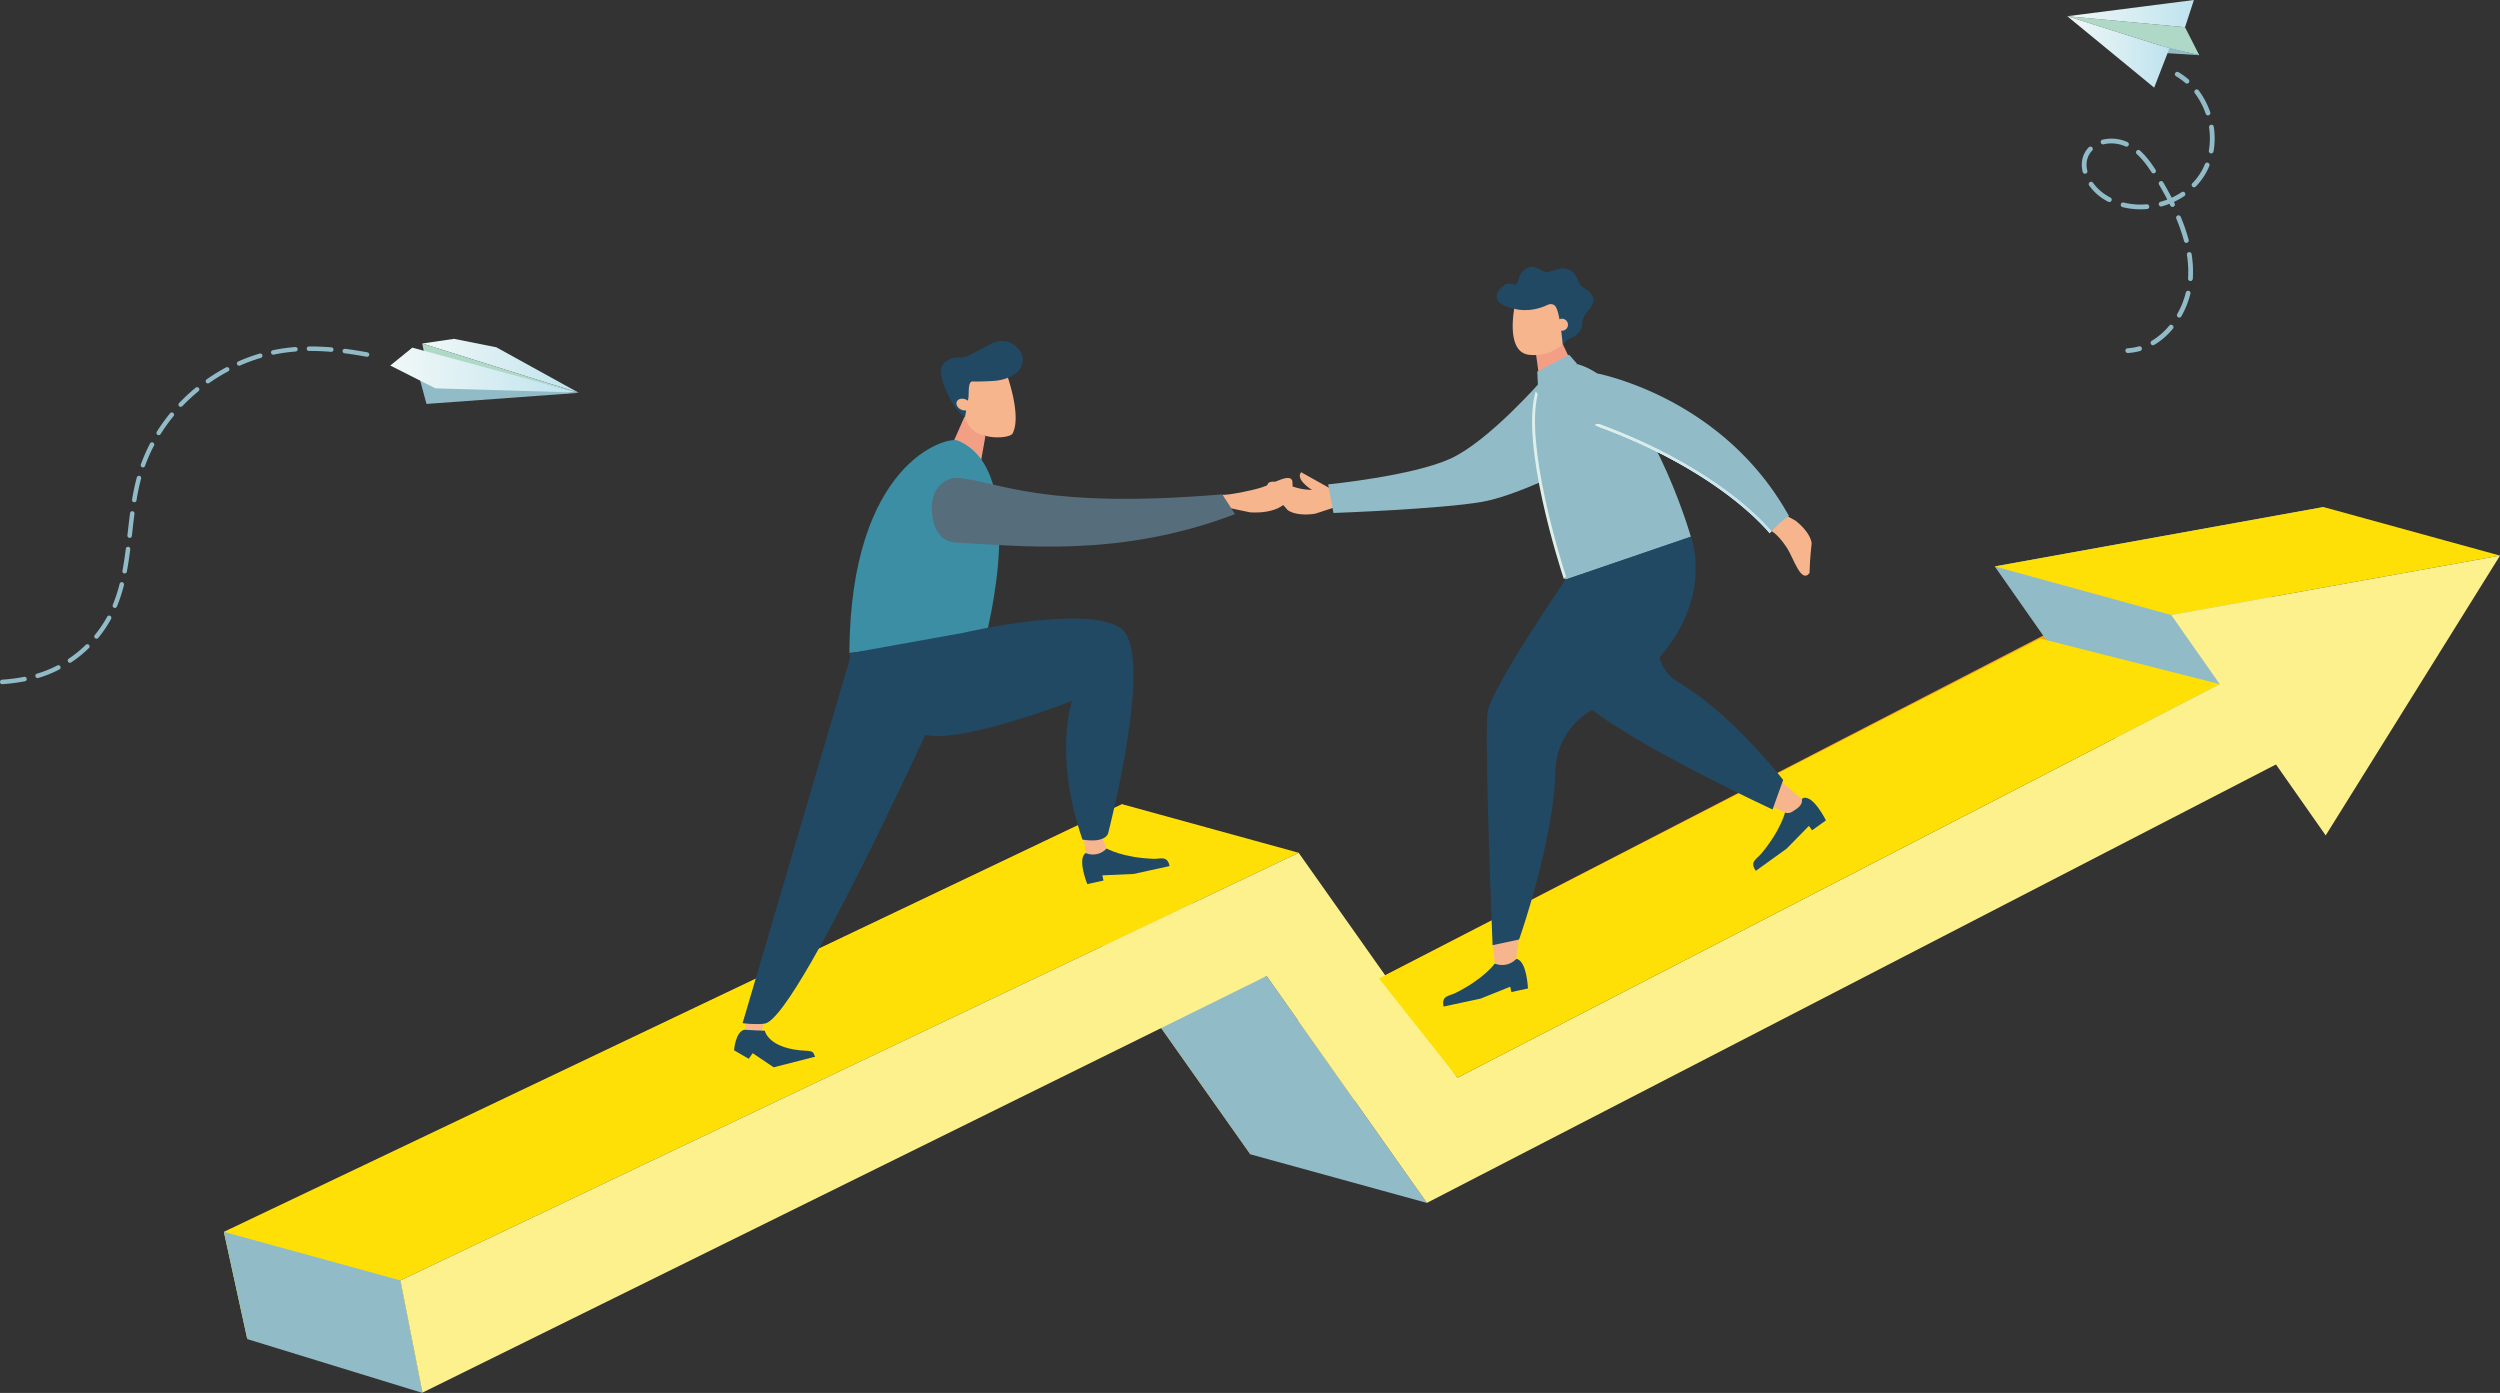
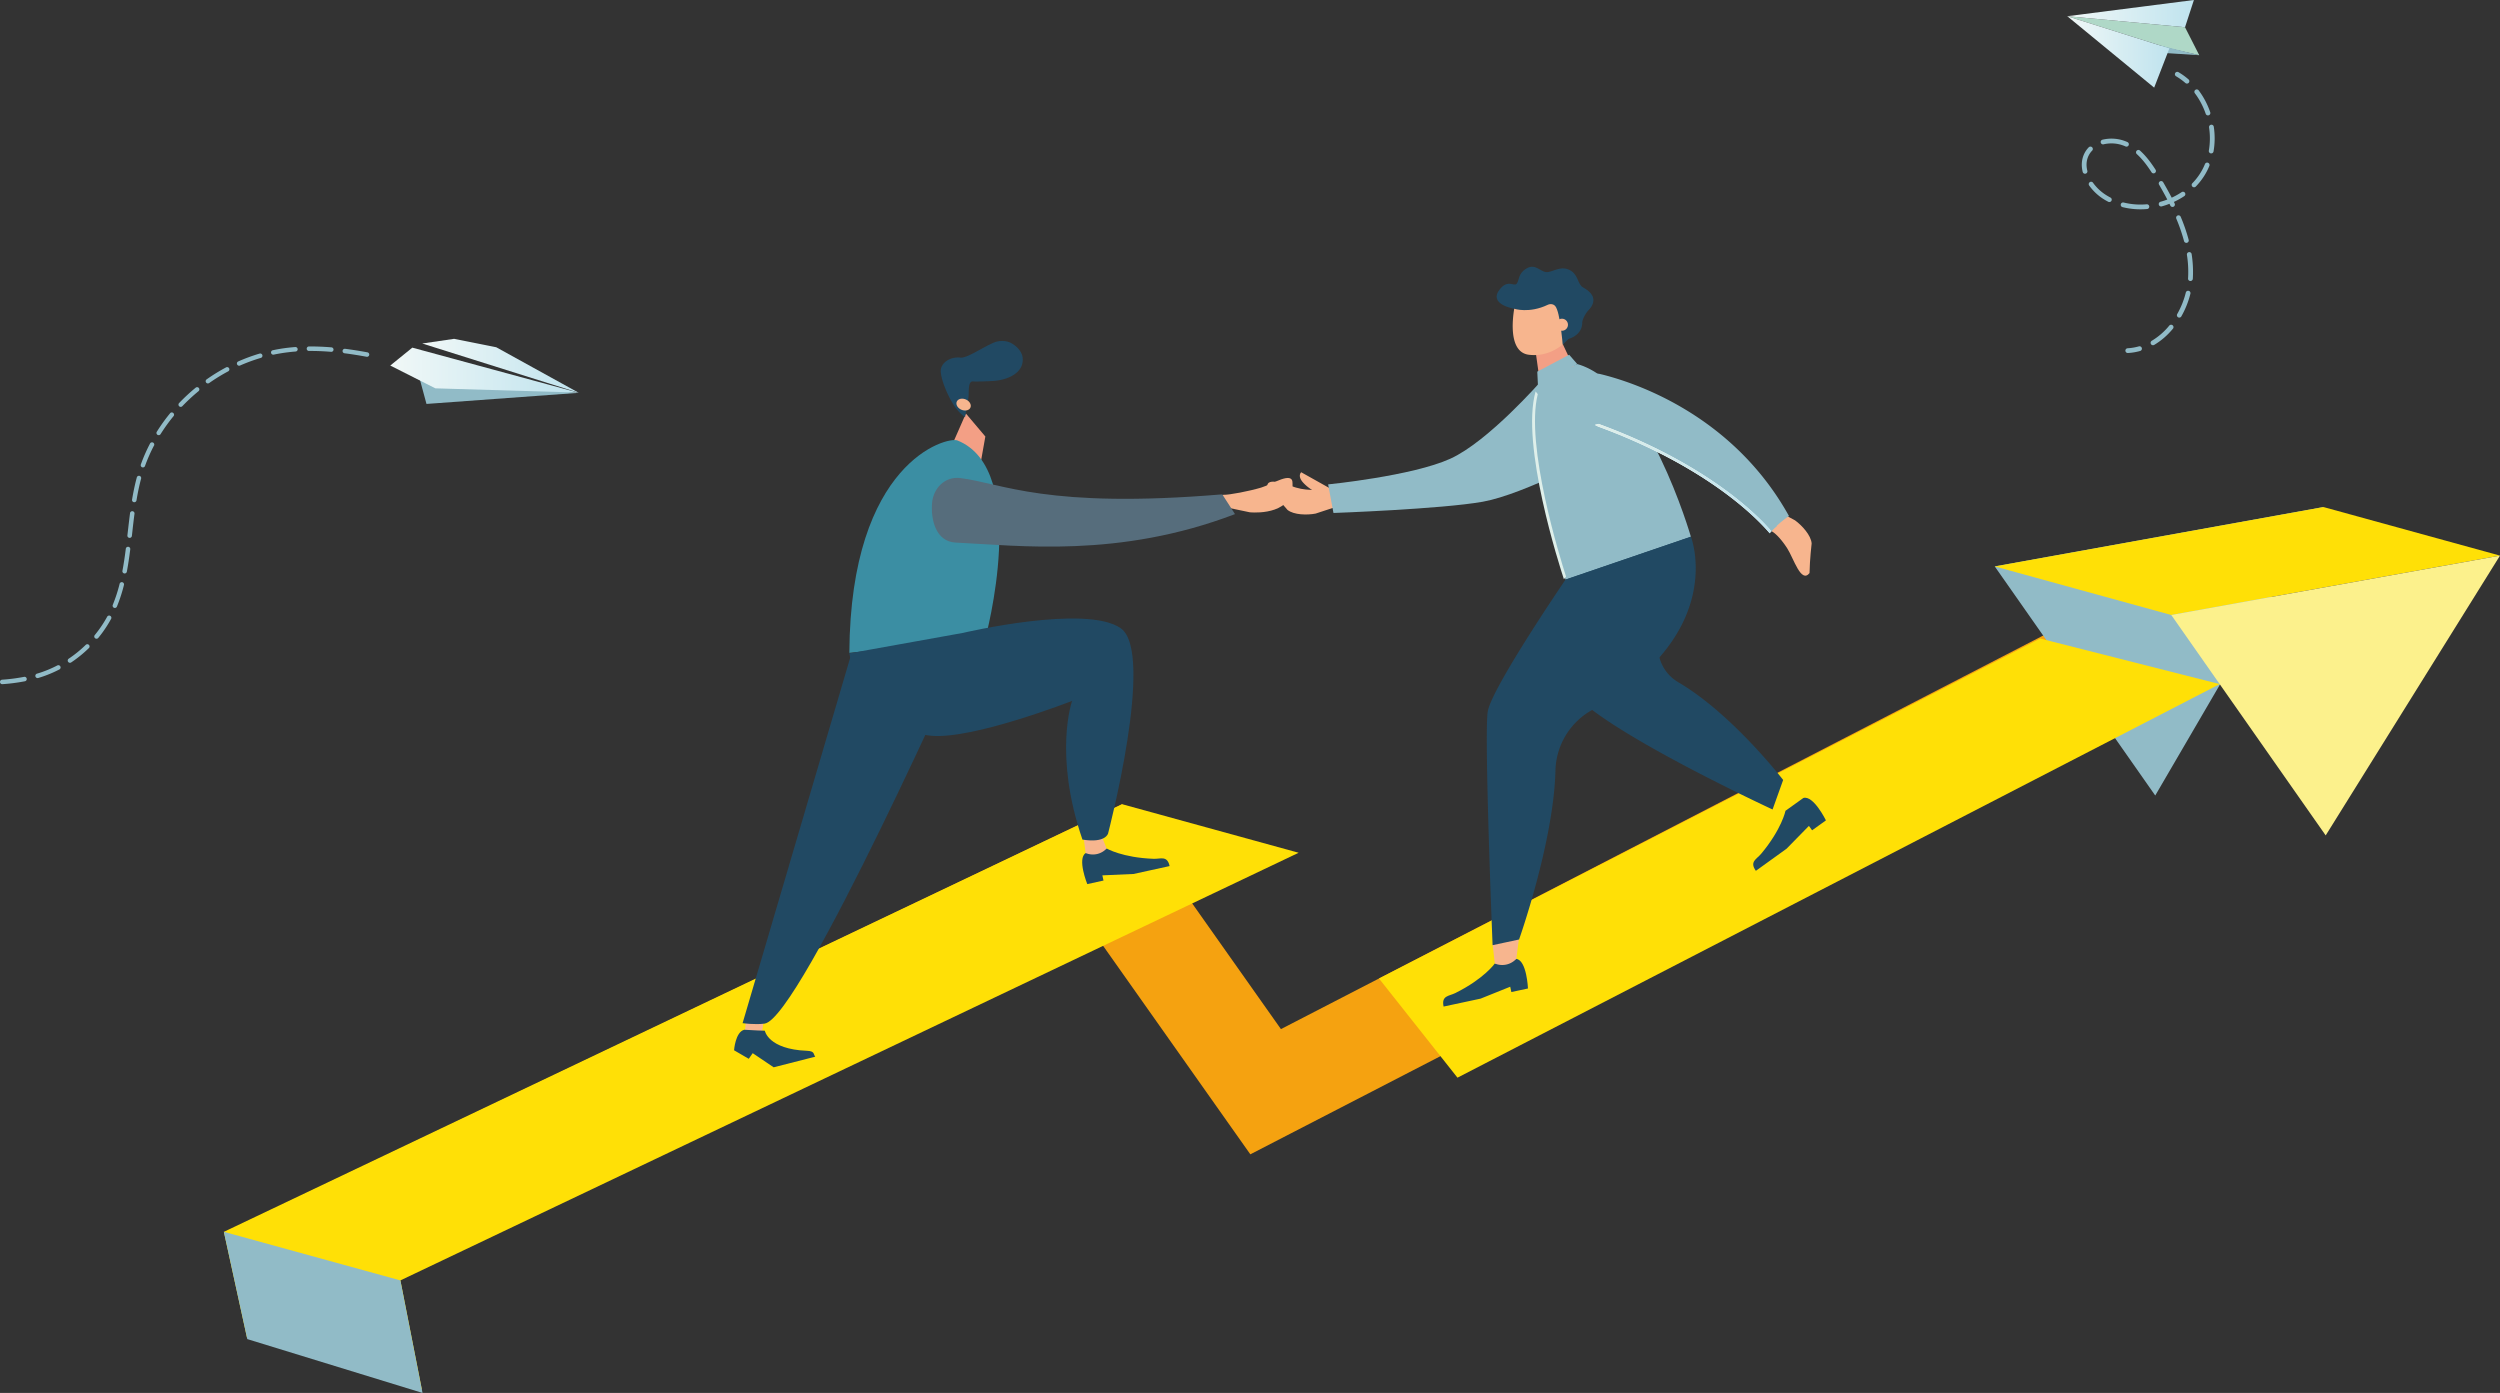
<svg xmlns="http://www.w3.org/2000/svg" xmlns:xlink="http://www.w3.org/1999/xlink" id="_ŽÓť_1" data-name="—ŽÓť_1" viewBox="0 0 3256.47 1814.44">
  <rect x="0" y="0" width="3256.47" height="1814.44" fill="#333333" stroke="none" />
  <defs>
    <style>.cls-1{fill:#f5a210;}.cls-2{fill:#91bbc7;}.cls-3{fill:#ffe006;}.cls-4{fill:#fcf18c;}.cls-5{fill:#afd8c7;}.cls-6{fill:url(#ŃŚÁŻž_ŪŪŻť_ūŗšŤŚŪÚ_2);}.cls-7{fill:url(#ŃŚÁŻž_ŪŪŻť_ūŗšŤŚŪÚ_2-2);}.cls-8{fill:url(#ŃŚÁŻž_ŪŪŻť_ūŗšŤŚŪÚ_2-3);}.cls-9{fill:url(#ŃŚÁŻž_ŪŪŻť_ūŗšŤŚŪÚ_2-4);}.cls-10{fill:#f7b58e;}.cls-11{fill:#214963;}.cls-12{fill:#f39f85;}.cls-13{fill:#3b8ea3;}.cls-14{fill:#566d7c;}.cls-15{fill:url(#ŃŚÁŻž_ŪŪŻť_ūŗšŤŚŪÚ_3);}.cls-16{fill:none;}.cls-17{fill:#fff;}.cls-18{fill:url(#ŃŚÁŻž_ŪŪŻť_ūŗšŤŚŪÚ_3-2);}</style>
    <linearGradient id="ŃŚÁŻž_ŪŪŻť_ūŗšŤŚŪÚ_2" x1="2692.8" y1="17.74" x2="2857.75" y2="17.74" gradientUnits="userSpaceOnUse">
      <stop offset="0" stop-color="#f1f8f7" />
      <stop offset="1" stop-color="#bfe3ee" />
    </linearGradient>
    <linearGradient id="ŃŚÁŻž_ŪŪŻť_ūŗšŤŚŪÚ_2-2" x1="2692.8" y1="67.63" x2="2825.82" y2="67.63" xlink:href="#ŃŚÁŻž_ŪŪŻť_ūŗšŤŚŪÚ_2" />
    <linearGradient id="ŃŚÁŻž_ŪŪŻť_ūŗšŤŚŪÚ_2-3" x1="550.01" y1="476.52" x2="753.97" y2="476.52" xlink:href="#ŃŚÁŻž_ŪŪŻť_ūŗšŤŚŪÚ_2" />
    <linearGradient id="ŃŚÁŻž_ŪŪŻť_ūŗšŤŚŪÚ_2-4" x1="508.36" y1="482.09" x2="752.66" y2="482.09" xlink:href="#ŃŚÁŻž_ŪŪŻť_ūŗšŤŚŪÚ_2" />
    <linearGradient id="ŃŚÁŻž_ŪŪŻť_ūŗšŤŚŪÚ_3" x1="2275.82" y1="934.68" x2="2553.52" y2="934.68" gradientTransform="translate(-103 499.86) rotate(-12.09)" gradientUnits="userSpaceOnUse">
      <stop offset="0" stop-color="#dfefea" />
      <stop offset="1" stop-color="#bfe3ee" />
    </linearGradient>
    <linearGradient id="ŃŚÁŻž_ŪŪŻť_ūŗšŤŚŪÚ_3-2" x1="2379.95" y1="959.56" x2="2590.47" y2="959.56" gradientTransform="translate(-81.69 288.92) rotate(-7.28)" xlink:href="#ŃŚÁŻž_ŪŪŻť_ūŗšŤŚŪÚ_3" />
  </defs>
  <polygon class="cls-1" points="2775.57 768.88 1668.54 1340.5 1461.65 1047.53 295.52 1603.8 323.87 1742.92 1419.97 1208.06 1628.68 1503.61 2833.67 881.41 2775.57 768.88" />
  <polygon class="cls-2" points="2598.32 737.81 2807.39 1036.23 3026.52 660.47 2598.32 737.81" />
-   <polygon class="cls-2" points="1858.63 1566.88 1628.68 1503.61 1505.51 1329.19 1649.92 1271.33 1858.63 1566.88" />
  <polygon class="cls-3" points="1691.6 1110.79 1461.65 1047.53 291.6 1604.57 321.71 1742.32 549.52 1810.09 521.55 1667.84 1691.6 1110.79" />
  <polygon class="cls-2" points="550.38 1814.44 322.1 1744.29 291.6 1604.57 521.55 1667.84 550.38 1814.44" />
  <polygon class="cls-3" points="3256.47 723.73 3026.52 660.47 2598.32 737.81 2828.26 801.07 3256.47 723.73" />
-   <polygon class="cls-4" points="3005.52 832.15 1898.49 1403.77 1691.6 1110.79 521.55 1667.84 550.29 1814.01 1649.92 1271.33 1858.63 1566.88 3063.62 944.68 3005.52 832.15" />
  <polygon class="cls-4" points="2828.26 801.07 3029.42 1088.2 3256.47 723.73 2828.26 801.07" />
  <polygon class="cls-3" points="1898.49 1403.77 2891.34 891.1 2657.44 831.75 1796.24 1274.56 1898.49 1403.77" />
  <polygon class="cls-5" points="2846.19 35.48 2864.71 71.89 2825.82 63.02 2692.8 21.11 2846.19 35.48" />
  <polygon class="cls-2" points="2864.71 71.89 2798.65 67.79 2814.84 59.56 2864.71 71.89" />
  <polygon class="cls-6" points="2846.19 35.48 2857.75 0 2692.8 21.11 2846.19 35.48" />
  <polygon class="cls-7" points="2692.8 21.11 2825.82 63.02 2805.99 114.16 2692.8 21.11" />
  <path class="cls-2" d="M3162.6,410.82a3.14,3.14,0,0,0,.94-.73,3.1,3.1,0,0,0-.31-4.38,86.36,86.36,0,0,0-13.07-9.42,3.1,3.1,0,0,0-3.15,5.35,80.34,80.34,0,0,1,12.14,8.76A3.12,3.12,0,0,0,3162.6,410.82Z" transform="translate(-312.48 -302.28)" />
  <path class="cls-2" d="M3114.25,750.42a3.1,3.1,0,0,1,1.1-4.25,87.22,87.22,0,0,0,22.79-19.76,3.11,3.11,0,0,1,4.79,4,93.61,93.61,0,0,1-24.42,21.15,1.45,1.45,0,0,1-.18.1A3.12,3.12,0,0,1,3114.25,750.42Zm35.42-34.84a3.09,3.09,0,0,1-1.17-4.23,111.06,111.06,0,0,0,11.27-28.29,3.11,3.11,0,0,1,6,1.49,117.44,117.44,0,0,1-11.91,29.87,3.1,3.1,0,0,1-4.23,1.16Zm15.82-47.25a3.12,3.12,0,0,1-2.88-3.32l.09-1.4a143.5,143.5,0,0,0-1.53-29.21,3.11,3.11,0,1,1,6.14-.93,149.33,149.33,0,0,1,1.59,30.47l-.09,1.51a3.11,3.11,0,0,1-3.32,2.88Zm-4.31-49.8a3.12,3.12,0,0,1-3.8-2.21,225.93,225.93,0,0,0-10.09-29.26A3.15,3.15,0,0,1,3149,583a3.1,3.1,0,0,1,4.06,1.67,230.69,230.69,0,0,1,10.36,30.06,3.1,3.1,0,0,1-1.59,3.57A4.07,4.07,0,0,1,3161.18,618.53Zm-17.47-47a3.12,3.12,0,0,1-4.16-1.42c-.38-.78-.77-1.57-1.17-2.35a100.14,100.14,0,0,1-10,3.35,3.11,3.11,0,0,1-1.67-6c3-.83,6-1.81,8.87-2.92-3.23-6.18-6.78-12.6-10.8-19.52a3.11,3.11,0,0,1,5.37-3.12c4.17,7.17,7.84,13.81,11.18,20.23a96.49,96.49,0,0,0,12.94-7.22,3.1,3.1,0,1,1,3.45,5.16,99.25,99.25,0,0,1-13.57,7.59l1,2.05a3.11,3.11,0,0,1-1.38,4.14Zm24.55-26.15a3.11,3.11,0,0,1-.06-4.4,77.85,77.85,0,0,0,16.48-25.08,3.11,3.11,0,0,1,5.75,2.36,83.9,83.9,0,0,1-17.78,27.06,3,3,0,0,1-.82.6A3.09,3.09,0,0,1,3168.26,545.37Zm-59,29.17a96.93,96.93,0,0,1-32.18-2.51,3.1,3.1,0,0,1,1.52-6,90.78,90.78,0,0,0,30.13,2.34,3.11,3.11,0,0,1,1.67,5.87A3.07,3.07,0,0,1,3109.26,574.54Zm82.95-72.47a3.11,3.11,0,0,1-2.52-3.6,94.12,94.12,0,0,0,.28-30.26,3.11,3.11,0,0,1,6.15-.92,100.5,100.5,0,0,1-.31,32.26,3.09,3.09,0,0,1-1.65,2.23A3.15,3.15,0,0,1,3192.21,502.07Zm-133.37,63.11a79.34,79.34,0,0,1-7.3-4.23A66.1,66.1,0,0,1,3034,544.17a3.1,3.1,0,1,1,5-3.62,60.17,60.17,0,0,0,15.91,15.19,74.46,74.46,0,0,0,6.74,3.91,3.11,3.11,0,0,1-2.83,5.53Zm56.22-38.5c-6.68-10.36-12.78-17.88-19.2-23.68a3.1,3.1,0,1,1,4.16-4.61c6.84,6.17,13.28,14.09,20.26,24.93a3.11,3.11,0,0,1-.93,4.3l-.28.15A3.08,3.08,0,0,1,3115.06,526.68Zm74.53-74.26a3.11,3.11,0,0,1-4-1.93,97.62,97.62,0,0,0-5.4-12.76,94.45,94.45,0,0,0-8.73-14,3.1,3.1,0,1,1,5-3.73,100.56,100.56,0,0,1,9.31,14.94,105.19,105.19,0,0,1,5.74,13.56,3.11,3.11,0,0,1-1.53,3.78Zm-160.44,76.07a3.1,3.1,0,0,1-3.76-2.26c-2.21-8.83-1.33-17.4,2.54-24.78a31.45,31.45,0,0,1,5.31-7.3,3.1,3.1,0,1,1,4.45,4.33,25.26,25.26,0,0,0-4.26,5.86c-3.19,6.09-3.87,12.95-2,20.38a3.1,3.1,0,0,1-1.6,3.52A2.74,2.74,0,0,1,3029.15,528.49ZM3081.1,493a44.45,44.45,0,0,0-28.62-2.7,3.1,3.1,0,0,1-1.52-6,50.08,50.08,0,0,1,32.74,3.08,3.11,3.11,0,0,1,.11,5.59A3.13,3.13,0,0,1,3081.1,493Z" transform="translate(-312.48 -302.28)" />
  <path class="cls-2" d="M3100.81,759.21a3.11,3.11,0,0,0-2.27-5.76,66.64,66.64,0,0,1-14.61,2.46,3.1,3.1,0,1,0,.34,6.2,72.36,72.36,0,0,0,16-2.68A3.83,3.83,0,0,0,3100.81,759.21Z" transform="translate(-312.48 -302.28)" />
  <polygon class="cls-8" points="753.97 511.69 646.41 452.33 591.51 441.35 550.01 447.45 753.97 511.69" />
-   <polyline class="cls-5" points="753.97 511.69 552.57 459.92 550.01 447.45" />
  <polygon class="cls-2" points="546.82 494.48 547.08 494.9 555.53 526.16 753.46 511.71 546.82 494.48" />
  <polygon class="cls-9" points="508.36 476.15 537.09 452.83 752.66 511.36 567.1 505.84 508.36 476.15" />
  <path class="cls-2" d="M367.8,1177.47a151.72,151.72,0,0,0,19.38-8.41,2.93,2.93,0,0,1,2.7,5.2,158,158,0,0,1-20.13,8.73q-3.72,1.3-7.47,2.43a2.93,2.93,0,0,1-3.65-2,2.94,2.94,0,0,1,2-3.65C363,1179.1,365.41,1178.31,367.8,1177.47Z" transform="translate(-312.48 -302.28)" />
  <path class="cls-2" d="M762,756.62c9.13,1.18,18.63,2.68,29.06,4.6A2.93,2.93,0,0,1,790,767c-10.31-1.91-19.71-3.39-28.74-4.55a3,3,0,0,1-1.37-.55,2.93,2.93,0,0,1,2.12-5.26Z" transform="translate(-312.48 -302.28)" />
  <path class="cls-2" d="M713.18,758.86a2.92,2.92,0,0,1,1.72-5.27c9.39-.09,19.31.31,29.5,1.16a2.93,2.93,0,0,1-.49,5.83c-10-.84-19.75-1.22-29-1.14A3,3,0,0,1,713.18,758.86Z" transform="translate(-312.48 -302.28)" />
  <path class="cls-2" d="M424.26,1142.19a2.93,2.93,0,0,1,4.09,4.19,163.7,163.7,0,0,1-23.1,18.76,2.91,2.91,0,0,1-3.37-.08,2.79,2.79,0,0,1-.69-.72,2.94,2.94,0,0,1,.8-4.06A157.2,157.2,0,0,0,424.26,1142.19Z" transform="translate(-312.48 -302.28)" />
  <path class="cls-2" d="M436.33,1133.63a2.92,2.92,0,0,1-.41-4.12c1.65-2,3.26-4.08,4.81-6.18A151.11,151.11,0,0,0,452,1105.75a2.93,2.93,0,1,1,5.14,2.8,156.73,156.73,0,0,1-11.67,18.27c-1.61,2.17-3.28,4.31-5,6.4a2.92,2.92,0,0,1-4,.49Z" transform="translate(-312.48 -302.28)" />
  <path class="cls-2" d="M461,1094a3.46,3.46,0,0,1-.62-.36,2.91,2.91,0,0,1-1-3.46,200.05,200.05,0,0,0,8.9-27.39,2.92,2.92,0,1,1,5.67,1.43,203.08,203.08,0,0,1-9.17,28.19A2.93,2.93,0,0,1,461,1094Z" transform="translate(-312.48 -302.28)" />
  <path class="cls-2" d="M538.54,844.34q-3.66,4.45-7.09,9.09c-3.45,4.66-6.74,9.48-9.79,14.33a2.92,2.92,0,0,1-4,.93l-.19-.13a2.92,2.92,0,0,1-.73-3.9c3.12-5,6.5-9.94,10-14.71q3.51-4.76,7.27-9.32a2.78,2.78,0,0,1,4.12-.41A2.92,2.92,0,0,1,538.54,844.34Z" transform="translate(-312.48 -302.28)" />
  <path class="cls-2" d="M513,882.79a213.24,213.24,0,0,0-11.6,26.4A2.92,2.92,0,0,1,497.7,911a2.69,2.69,0,0,1-.75-.4,2.92,2.92,0,0,1-1-3.34,216.83,216.83,0,0,1,11.91-27.13,2.93,2.93,0,1,1,5.19,2.71Z" transform="translate(-312.48 -302.28)" />
  <path class="cls-2" d="M571.22,811.71A237.66,237.66,0,0,0,550,831.36a2.92,2.92,0,0,1-3.85.34l-.29-.24a2.93,2.93,0,0,1-.09-4.14,244.83,244.83,0,0,1,21.7-20.13,2.93,2.93,0,0,1,3.72,4.52Z" transform="translate(-312.48 -302.28)" />
  <path class="cls-2" d="M625.16,778.41a2.88,2.88,0,0,1-2.92-.32,2.92,2.92,0,0,1,.56-5,231.34,231.34,0,0,1,27.79-10.23,2.93,2.93,0,1,1,1.66,5.62A226.66,226.66,0,0,0,625.16,778.41Z" transform="translate(-312.48 -302.28)" />
  <path class="cls-2" d="M481,1002.9a3,3,0,0,1-1.41-.56,2.91,2.91,0,0,1-1.16-2.68l.41-3.69c1-8.48,1.94-17,3.06-25.43a2.93,2.93,0,0,1,5.8.77c-1.12,8.43-2.08,16.88-3,25.33l-.42,3.68A2.94,2.94,0,0,1,481,1002.9Z" transform="translate(-312.48 -302.28)" />
  <path class="cls-2" d="M585,801.2a2.93,2.93,0,0,1-3.43,0,3.45,3.45,0,0,1-.65-.67,2.92,2.92,0,0,1,.71-4.08,242.31,242.31,0,0,1,25.19-15.55,2.93,2.93,0,1,1,2.76,5.16A236.07,236.07,0,0,0,585,801.2Z" transform="translate(-312.48 -302.28)" />
  <path class="cls-2" d="M479.62,1014.52a2.92,2.92,0,0,1,2.53,3.28c-1.43,11.39-2.85,20.64-4.43,29.1a2.92,2.92,0,0,1-3.42,2.33,2.77,2.77,0,0,1-1.2-.52,2.91,2.91,0,0,1-1.14-2.89c1.57-8.34,3-17.48,4.39-28.76A2.93,2.93,0,0,1,479.62,1014.52Z" transform="translate(-312.48 -302.28)" />
  <path class="cls-2" d="M343.84,1183.94a2.92,2.92,0,1,1,1.12,5.74,236.38,236.38,0,0,1-29.35,3.79,2.88,2.88,0,0,1-1.95-.56,2.93,2.93,0,0,1,1.54-5.27A233,233,0,0,0,343.84,1183.94Z" transform="translate(-312.48 -302.28)" />
  <path class="cls-2" d="M494.22,922.13a2.93,2.93,0,0,1,2.06,3.59c-2.3,8.61-4.28,17.87-6,28.33a2.93,2.93,0,0,1-3.37,2.4,3,3,0,0,1-1.26-.54,2.92,2.92,0,0,1-1.14-2.83c1.78-10.64,3.8-20.09,6.16-28.88A2.92,2.92,0,0,1,494.22,922.13Z" transform="translate(-312.48 -302.28)" />
  <path class="cls-2" d="M686.91,755.32q5.13-.6,10.26-1a2.93,2.93,0,0,1,.44,5.84c-3.34.25-6.67.58-10,1-6.18.74-12.43,1.77-18.56,3.06a2.92,2.92,0,0,1-1.21-5.72C674.13,757.13,680.56,756.08,686.91,755.32Z" transform="translate(-312.48 -302.28)" />
  <path class="cls-10" d="M1308.25,1625.77l-3.37,22,.18-2.13a19.26,19.26,0,0,1-20.87-.94l-1.47,3.46,1.92-24.21Z" transform="translate(-312.48 -302.28)" />
  <path class="cls-11" d="M1308.73,1644.88s4.19,24.11,54.85,26.16c10.4.42,8,4.07,10.83,7.67l-54.17,13.83-27.3-18.42-5.15,7.35-19.13-11.12s1.59-23.57,13.19-26.74C1292.29,1644.43,1308.73,1644.88,1308.73,1644.88Z" transform="translate(-312.48 -302.28)" />
  <path class="cls-11" d="M1420.77,1156.19l-141,478.85s15.74,2.29,28.58.62c46.32-6,267-501.92,267-501.92Z" transform="translate(-312.48 -302.28)" />
  <polygon class="cls-12" points="1283.5 568.58 1275.94 611.22 1231.04 600.36 1258.18 538.65 1283.5 568.58" />
-   <path class="cls-10" d="M1618.45,871.65c5.33-.59,10.22-1.79,12.64-4.11,13.59-23.68-8.9-82.68-8.9-82.68l-25.48-8.37L1567,798.57l1.52,40.64c.41,10.85,6.44,20.8,16.26,26.8h0A64.34,64.34,0,0,0,1618.45,871.65Z" transform="translate(-312.48 -302.28)" />
  <path class="cls-11" d="M1573.8,821.12c1.16-7-1-22.57,6-22,5.13.42,22.5-.28,28.33-.76,13.88-1.13,38.2-8.58,36.47-29.71-.86-10.57-11.85-18.84-18.56-21a28.23,28.23,0,0,0-20.1,1.38c-14.86,6.59-34.18,20-42.4,19.07-13.82-1.62-26.75,7.46-25.62,19,1.21,12.33,9.17,30.38,16.21,41.69a65,65,0,0,0,15.34,17h0Z" transform="translate(-312.48 -302.28)" />
  <path class="cls-10" d="M1559.84,823.79c2.87-3,8.71-2.94,13,.11s5.51,7.92,2.63,10.91-8.7,2.94-13-.1S1557,826.78,1559.84,823.79Z" transform="translate(-312.48 -302.28)" />
  <path class="cls-13" d="M1559.57,876c-13.22-5.28-139.28,27.15-140.74,276.66,47.79-5.14,133.94-13.78,133.94-13.78l43.25-5.11S1655.4,914.22,1559.57,876Z" transform="translate(-312.48 -302.28)" />
  <path class="cls-11" d="M1754,1407.53s20.44,12,61.35,13.43c9,.3,17.56-4.61,20.64,9.46l-47,10.29-40.59,1.8,1.48,6.76-21.12,4.63s-13.44-33.26-2.08-40.39Z" transform="translate(-312.48 -302.28)" />
  <path class="cls-10" d="M1744.38,1383.63l9.59,23.9h0a24.46,24.46,0,0,1-25.69,6.53l-1.64-.55-3.32-25.27Z" transform="translate(-312.48 -302.28)" />
  <path class="cls-11" d="M1418.68,1153.33s20.81,99,106.31,107.3c54.62,5.29,184-45.4,184-45.4s-24.64,69.29,13.47,180.69c30.46,5,33.42-8.07,33.42-8.07s61.54-235.31,16.56-267.16-205.65,6-205.65,6Z" transform="translate(-312.48 -302.28)" />
  <path class="cls-10" d="M1955.23,937.42c14.25-4.24,41.48-22.36,40.88-5.48,1.81,39.63-45.08,38.53-55.45,37.69L1909.09,963s-7.53-14.68-8-15.3l5-.89C1913.94,947,1939.35,942.14,1955.23,937.42Z" transform="translate(-312.48 -302.28)" />
  <path class="cls-14" d="M1563.45,925c54.18,6.71,112.14,40.41,341.15,21.22l16.57,25.74c-151.15,57.69-281.12,41-363.84,37.08-25.87-1.21-32.58-29.9-30.76-51.6C1528.18,938.2,1543.39,922.47,1563.45,925Z" transform="translate(-312.48 -302.28)" />
  <path class="cls-10" d="M2034.69,938.09c-2.26,1.08-10.34,4-27.63.89-15.52-2.82-46.35-18.78-43.76-1.05,12.69,12.38,26.24,28.53,26.24,28.53,8.35,6.7,25.77,6.9,36.6,4.82l32.53-10.69s6.25-16.35,6.68-17.07l-5.35-.36C2051.72,944.3,2042.83,939.69,2034.69,938.09Z" transform="translate(-312.48 -302.28)" />
  <path class="cls-10" d="M2027.88,943.8a12.38,12.38,0,0,1-2.13,1.48c1.83,1.42,3.56,2.93,5.23,4.49,7.92,2.42,15.77,5.09,23.66,7.6.61-5,1.48-12.11,1.62-12.59l-48.82-27.35S2002,922.1,2010,931A55.39,55.39,0,0,0,2027.88,943.8Z" transform="translate(-312.48 -302.28)" />
  <path class="cls-2" d="M2049.43,970.47s140.28-5,194.52-14.65,155.5-64.52,155.5-64.52L2320,798.51s-68.61,78.64-118.25,101.24-159.27,33.49-159.27,33.49Z" transform="translate(-312.48 -302.28)" />
  <path class="cls-11" d="M2638.24,1358.4s-4.79,23.82-31.69,56c-5.92,7.07-15.52,10.24-6.9,22.21l40-28.82,29.11-29.71,4.14,5.75,18-12.94s-16.16-33-29.37-29.19Z" transform="translate(-312.48 -302.28)" />
-   <path class="cls-10" d="M2618.5,1351.73l18.31,8.61a10.5,10.5,0,0,0,10.09-.63c7-4.43,14.18-8.82,12.63-16.65l-29.11-24.61Z" transform="translate(-312.48 -302.28)" />
  <path class="cls-11" d="M2498.58,1190.94c-23-13.49-32.72-42-21.55-66.27,20.73-44.93,31.57-91.16,37.24-126.26l-92.84,11.86c-14.8,1.89-29.9-5.73-40.81-15.07a48.9,48.9,0,0,1-13.9-20.93c-13.79,69-33.42,191.63-7.53,227.35,36.7,50.63,262.22,155.09,262.22,155.09l13.78-38.46S2568.88,1232.14,2498.58,1190.94Z" transform="translate(-312.48 -302.28)" />
  <path class="cls-2" d="M2367,776.5c-31.13,12.61-41.08,14.67-41.08,14.67-47.1,48.08,25.79,266.08,25.79,266.08L2515,1001.38S2457.67,801.59,2367,776.5Z" transform="translate(-312.48 -302.28)" />
  <path class="cls-15" d="M2352.43,1053.39c-7.6-23.6-53.59-171.39-36.85-237.69-1-1.17-1.91-2.36-2.84-3.56-19.87,69.26,31.37,227.95,36.85,244.57C2350.51,1055.59,2351.48,1054.5,2352.43,1053.39Z" transform="translate(-312.48 -302.28)" />
  <path class="cls-12" d="M2362,779.94l-14-29.67-35,11.7,5.27,37.69a7.8,7.8,0,0,0,.91.58A104.31,104.31,0,0,1,2362,779.94Z" transform="translate(-312.48 -302.28)" />
  <path class="cls-10" d="M2354.54,685.05l1.1,51.14c-5.08.17-7.66,5.83-6.34,10.52a9.48,9.48,0,0,0-.58,3.82c-8.35,6.94-23.74,16.32-44.64,13.87-32.7-3.83-17.76-67.58-17.76-67.58Z" transform="translate(-312.48 -302.28)" />
  <path class="cls-11" d="M2373.53,722.15c0-3.76,4.49-12.06,7.15-14.71,17.11-17.12-.06-27.46-6.12-30.76-6.71-3.65-6.3-15.36-15.06-21.25-13.39-9-24.85,2.16-33.08,1.25s-14-11.34-25.42-4.76-9.41,15.74-12.9,19.92-11.23-6.12-21.84,7.06c-16.14,20,18.77,25.57,18.77,25.57s19.34,6.41,43.5-5.15c3.32-1.59,7.42-1.14,9.8,1.66,6.52,7.68,9.68,50.19,9.68,50.19l7.8-7.5S2373.67,739.34,2373.53,722.15Z" transform="translate(-312.48 -302.28)" />
  <path class="cls-10" d="M2354.49,727.72a7.84,7.84,0,1,1-5-9.89A7.85,7.85,0,0,1,2354.49,727.72Z" transform="translate(-312.48 -302.28)" />
  <path class="cls-11" d="M2259.62,1557.34s-14,19.89-51.5,38.51c-8.27,4.1-18.33,3.14-15.24,17.57l48.19-10.33,38.6-15.51,1.48,6.93,21.65-4.64s-1.56-36.69-15.17-38.53Z" transform="translate(-312.48 -302.28)" />
  <path class="cls-10" d="M2256.61,1531.39l3,25.95h0a25,25,0,0,0,26.71-4.79l1.3-1.21,3.54-27.35Z" transform="translate(-312.48 -302.28)" />
  <path class="cls-11" d="M2351.73,1057.25s-96.54,141.43-101.35,172,6.33,304.2,6.33,304.2l34.5-7.39s45.13-127.3,47.38-220.14a92.87,92.87,0,0,1,47.47-78.67c178.35-100.09,129-225.85,129-225.85Z" transform="translate(-312.48 -302.28)" />
  <polygon class="cls-2" points="2002.44 484.08 2003.39 503.77 2054.54 474.22 2044 462.1 2002.44 484.08" />
  <path class="cls-10" d="M2620.41,994.47c2.34.89,10.32,7,19.89,21.73,8.59,13.23,18.12,46.61,29.24,32.57.31-17.73,2.77-38.66,2.77-38.66-.85-10.68-12.65-23.49-21.6-30l-30.09-16.34s-16.19,6.67-17,6.85l3.41,4.14C2613.53,980.06,2616,987.44,2620.41,994.47Z" transform="translate(-312.48 -302.28)" />
  <path class="cls-2" d="M2397.46,789.64c40.13,9.68,170.91,50.74,245.34,184.83a132.49,132.49,0,0,0-24.11,21.08s-65-79.53-228.26-139.81c-25.14-9.28-29.74-43-7.83-58.39l.77-.54C2391.2,791.37,2388.18,787.4,2397.46,789.64Z" transform="translate(-312.48 -302.28)" />
  <path class="cls-16" d="M2410.25,791.77c40.13,9.68,158.12,48.61,232.55,182.7a235.32,235.32,0,0,0-27.67,22.75s-61.4-81.2-224.7-141.48c-25.14-9.28-29.74-43-7.83-58.39l.77-.54A33.36,33.36,0,0,1,2410.25,791.77Z" transform="translate(-312.48 -302.28)" />
  <path class="cls-2" d="M2620.3,993.73a52,52,0,0,1,6.38-5.77c0-1.05-.07-2.09-.14-3.13q-.6-2-1.29-4a105.12,105.12,0,0,0-6.49-10.06,209.34,209.34,0,0,0-29.32-26c-26.57-18-55.22-32.6-82.18-50-29-18.66-57-38.94-86.51-56.69-.43.51-.87,1-1.33,1.5-7.69,8.22-16.88,12.88-27.08,15.53a36.63,36.63,0,0,0,3.92,1.74c145.4,53.67,210,123.93,222.43,138.68C2619.21,994.93,2619.75,994.32,2620.3,993.73Z" transform="translate(-312.48 -302.28)" />
  <path class="cls-17" d="M2619.82,994.28c-5.69-6.72-21.34-23.93-48.94-45.41-32.72-25.47-89.48-62.38-174-93.6-.69-.25-1.37-.53-2-.83-1.61.48-3.24.9-4.9,1.28a36,36,0,0,0,5.77,2.74c84.06,31,140.47,67.69,173,93,28.16,21.9,43.73,39.27,48.94,45.47C2618.32,996,2619.06,995.11,2619.82,994.28Z" transform="translate(-312.48 -302.28)" />
  <path class="cls-18" d="M2619.82,994.28c-5.69-6.72-21.34-23.93-48.94-45.41-32.72-25.47-89.48-62.38-174-93.6-.69-.25-1.37-.53-2-.83-1.61.48-3.24.9-4.9,1.28a36,36,0,0,0,5.77,2.74c84.06,31,140.47,67.69,173,93,28.16,21.9,43.73,39.27,48.94,45.47C2618.32,996,2619.06,995.11,2619.82,994.28Z" transform="translate(-312.48 -302.28)" />
</svg>